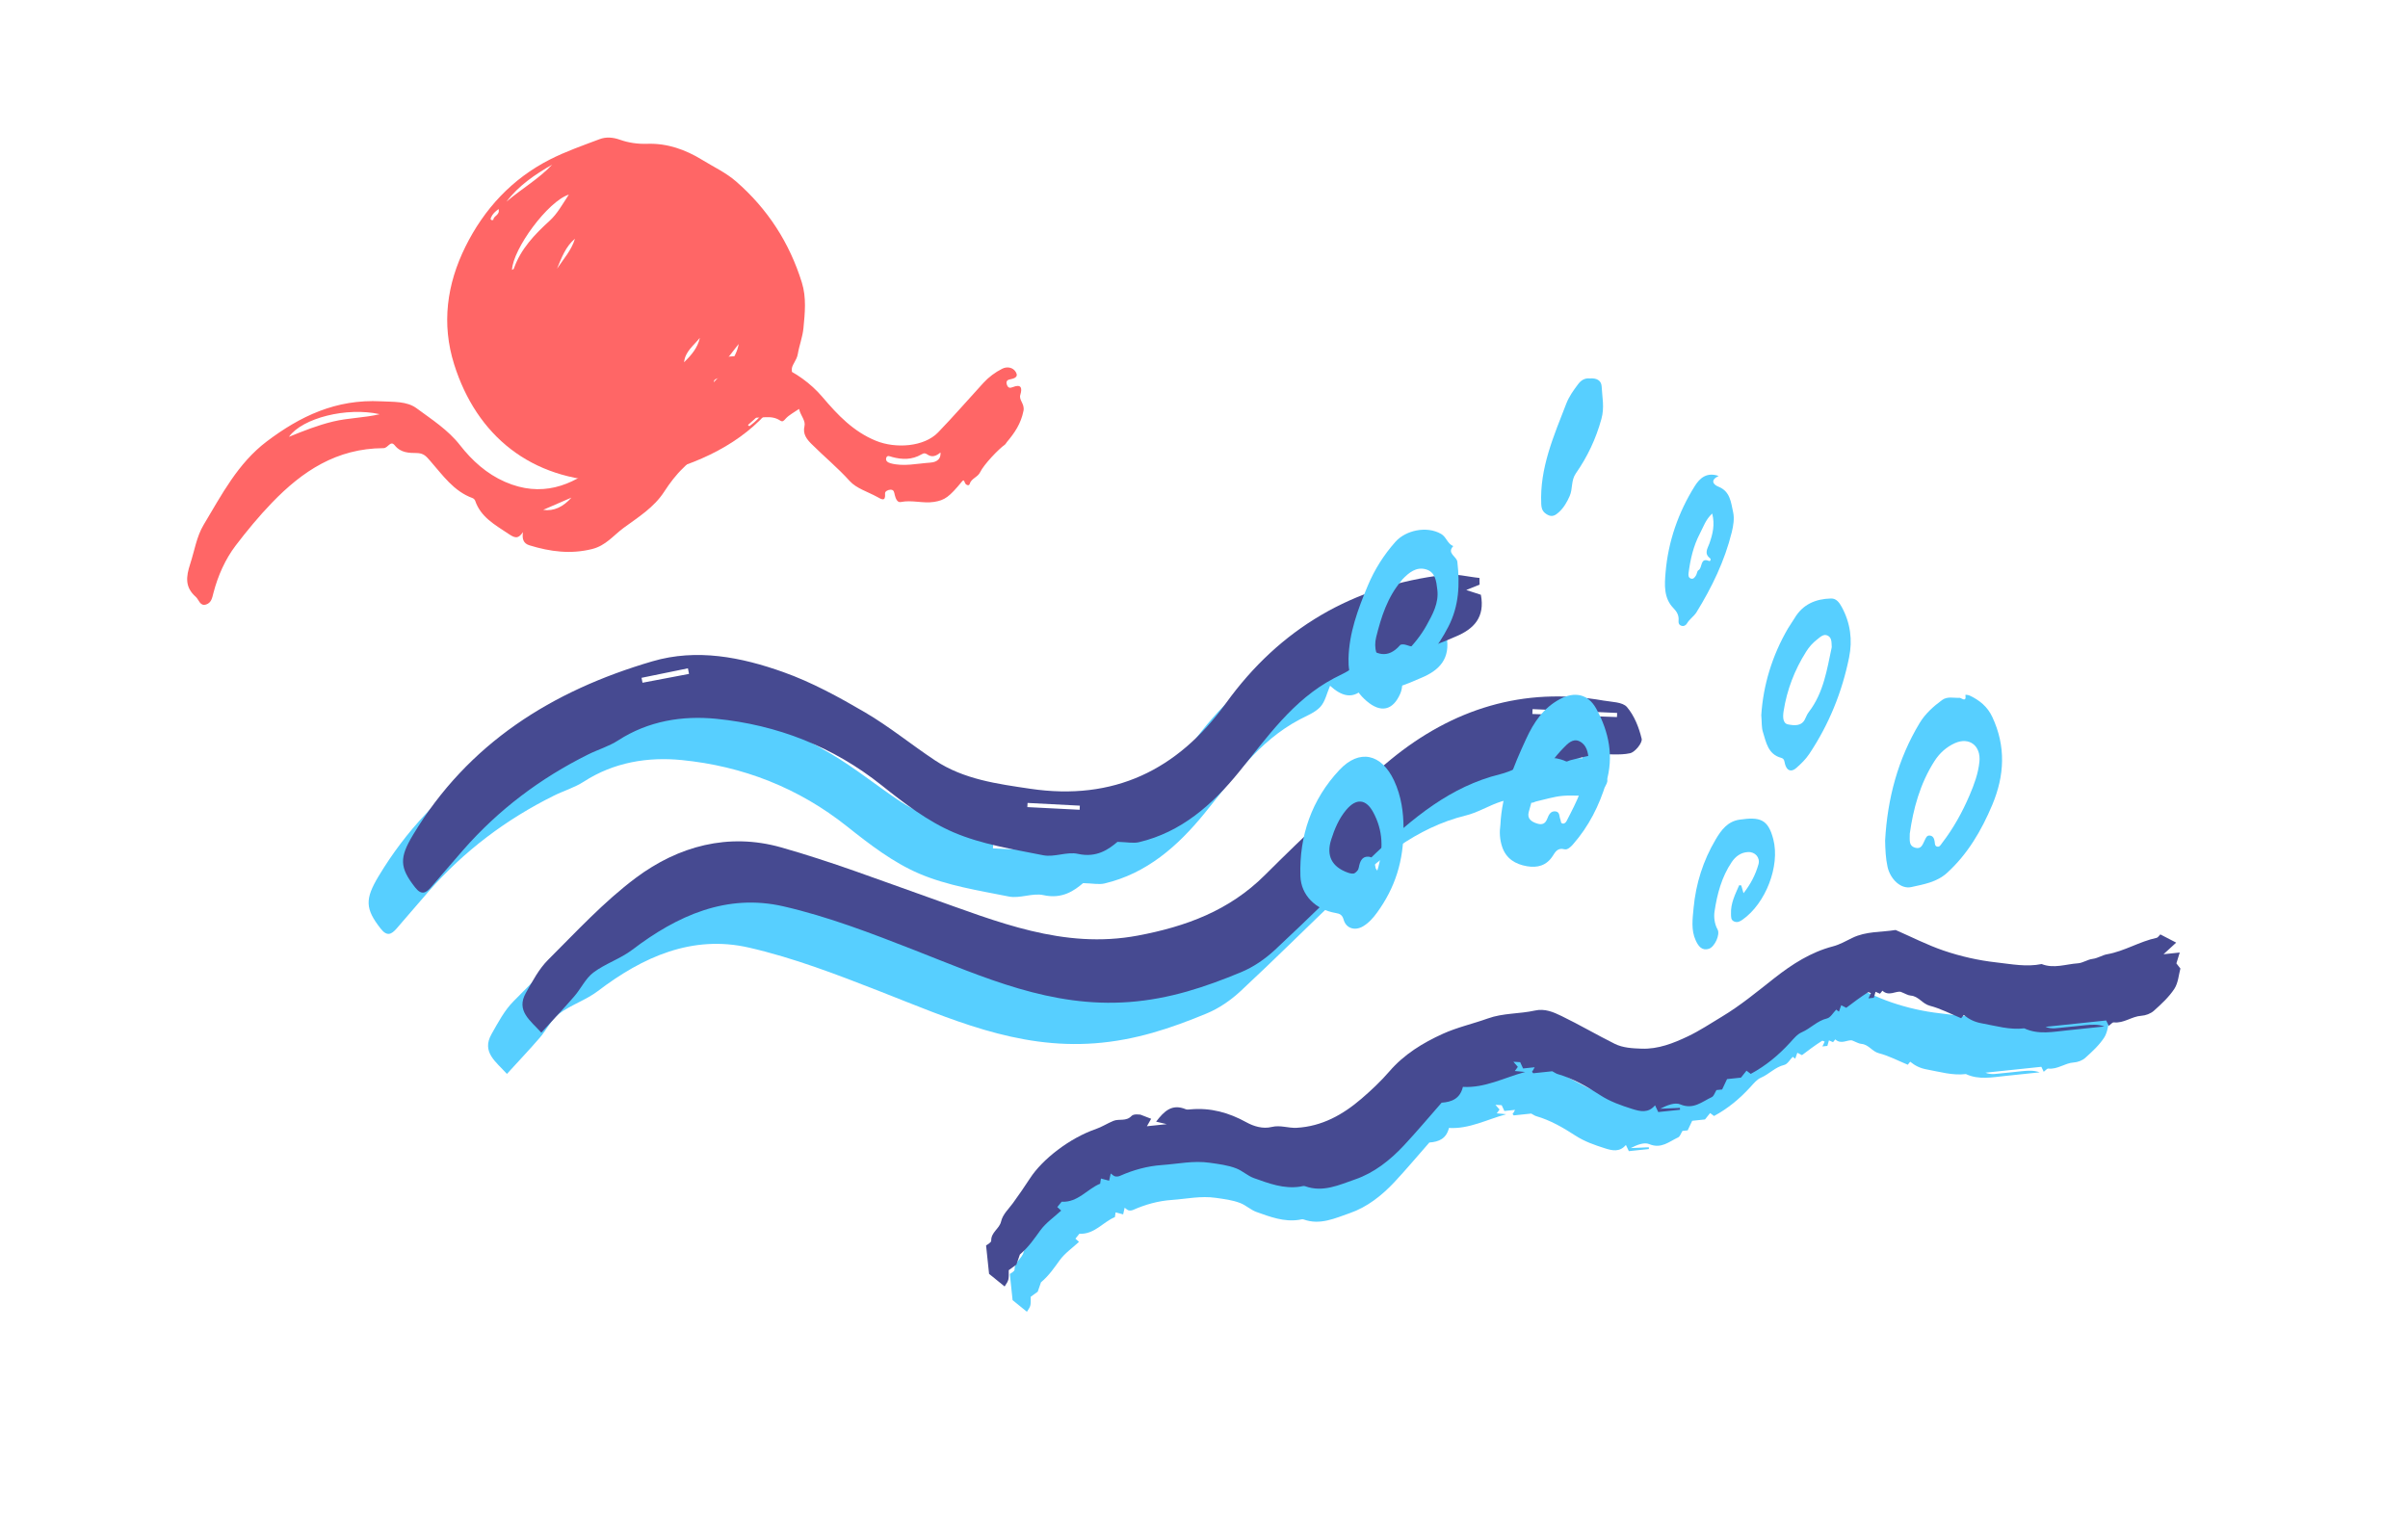
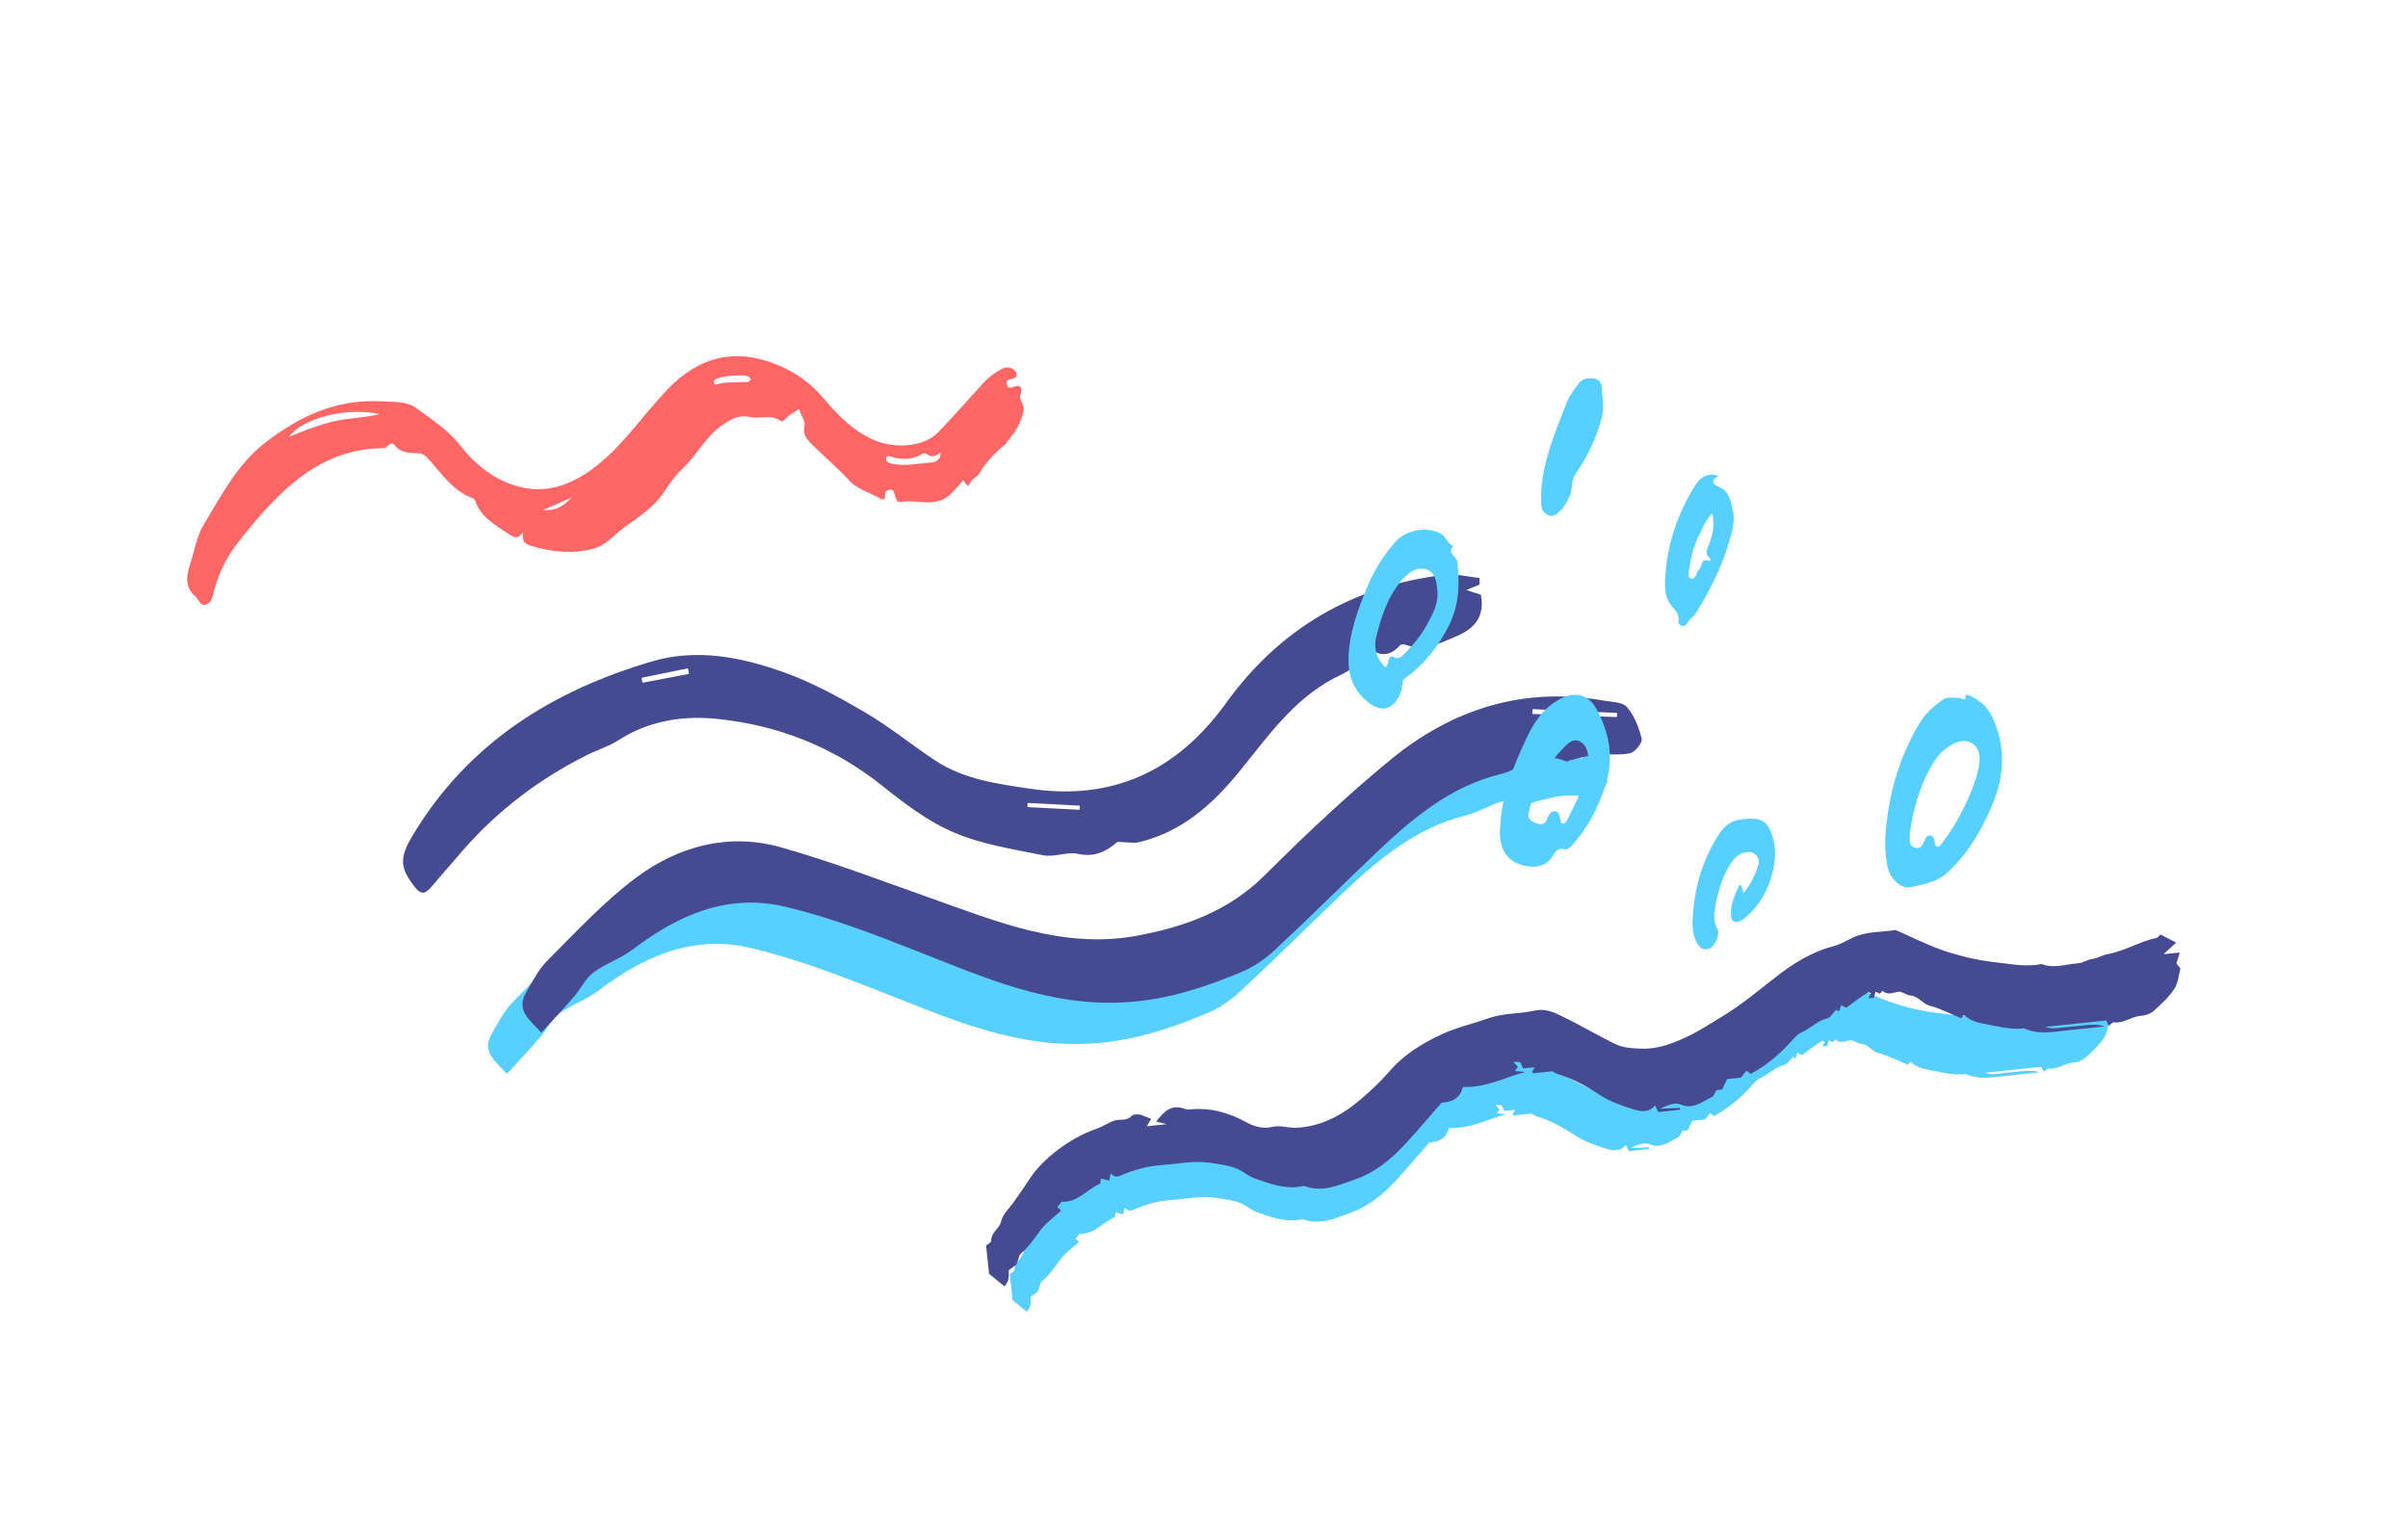
<svg xmlns="http://www.w3.org/2000/svg" width="350" height="220" viewBox="0 0 350 220">
  <g fill="none" fill-rule="evenodd">
    <g>
      <g>
        <g>
          <path fill="#57CFFF" d="M197.517 83.324l-.158-.578-11.864 3.27c.064.227.127.455.189.683l11.833-3.375M63.004 175.268c-2.048-1.19-4.527-1.86-3.917-4.818.388-1.88.716-3.86 1.575-5.54 2.654-5.19 5.115-10.563 8.46-15.297 4.443-6.285 10.75-10.417 18.68-10.727 7.567-.297 15.166.097 22.749.29 10.416.262 20.875 1.17 30.562-4.126 6.215-3.398 11.494-7.529 14.83-14.05 3.77-7.373 7.755-14.678 12.22-21.649 6.225-9.716 15.009-16.046 26.753-17.7 1.189-.168 2.7-.67 3.534-.16 1.41.862 2.587 2.294 3.462 3.73.306.5-.313 2.136-.952 2.513-1.366.809-3.061 1.044-4.545 1.688-1.178.51-2.244 1.278-3.356 1.937-.206.121-.414.4-.595.38-3.962-.441-5.754 3.018-8.502 4.719-6.351 3.932-10.152 10.036-13.596 16.381-3.253 5.993-6.348 12.07-9.663 18.028-.945 1.699-2.205 3.35-3.68 4.609-4.279 3.66-8.659 6.91-14.117 9.149-10.585 4.34-21.216 3.11-32.012 2.475-6.686-.393-13.454-.76-20.098-.168-8.433.75-14.276 6.058-18.948 12.802-1.23 1.774-3.097 3.108-4.34 4.875-.824 1.17-.994 2.78-1.572 4.146-.9 2.136-1.898 4.232-2.932 6.513" transform="translate(-165 -1523) translate(165 1523) translate(21.897 4) rotate(18 130.493 128.268)" />
-           <path fill="#57CFFF" d="M66.029 114.442c.118.212.238.425.355.637l6.032-3.31-.401-.722-5.986 3.395m58.982-.04l.158.586 7.347-1.98c-.053-.193-.105-.384-.156-.577l-7.349 1.972m52.68-50.489l-1.6 1.349h2.235c1.59 2.904.584 5.028-1.592 6.896-1.897 1.627-3.652 3.48-6.46 3.393-.29-.01-.773.109-.853.3-1.067 2.526-2.936 2.42-4.954 1.512-.117 1.198.036 2.417-.402 3.365-.472 1.02-1.467 1.818-2.287 2.662-4.738 4.881-6.587 11.196-8.963 17.314-2.185 5.625-5.232 10.833-10.65 14.125-.71.43-1.63.514-2.976.913-.873 1.421-2.161 3.18-4.933 3.44-1.612.152-3.097 1.555-4.716 1.746-4.456.525-9.003 1.26-13.42.864-4.095-.368-8.171-1.814-12.071-3.275-8.484-3.177-17.156-3.663-25.853-1.765-4.83 1.055-9.308 3.349-12.595 7.4-.995 1.226-2.353 2.151-3.493 3.267-5.551 5.433-9.924 11.68-12.99 18.817-.947 2.202-1.848 4.424-2.79 6.63-.444 1.036-.95 1.551-2.19.718-3.054-2.05-3.516-3.39-2.642-7.164 3.505-15.152 12.741-26.178 25.29-34.746 5.56-3.797 12.08-4.571 18.582-4.391 4.386.122 8.796.954 13.101 1.896 4.014.878 7.883 2.394 11.851 3.498 4.824 1.34 9.638.449 14.424-.357 12.07-2.034 19.539-9.172 23.22-20.645 4.083-12.723 12.285-21.927 24.447-27.543 1.507-.695 3.302-.77 4.963-1.133l.316.914" transform="translate(-165 -1523) translate(165 1523) translate(21.897 4) rotate(18 110.103 108.5)" />
          <path fill="#464A91" d="M202.517 77.324l-.158-.578-11.864 3.27c.064.227.127.455.189.683l11.833-3.375M68.004 169.268c-2.048-1.19-4.527-1.86-3.917-4.818.388-1.88.716-3.86 1.575-5.54 2.654-5.19 5.115-10.563 8.46-15.297 4.443-6.285 10.75-10.417 18.68-10.727 7.567-.297 15.166.097 22.749.29 10.416.262 20.875 1.17 30.562-4.126 6.215-3.398 11.494-7.529 14.83-14.05 3.77-7.373 7.755-14.678 12.22-21.649 6.225-9.716 15.009-16.046 26.753-17.7 1.189-.168 2.7-.67 3.534-.16 1.41.862 2.587 2.294 3.462 3.73.306.5-.313 2.136-.952 2.513-1.366.809-3.061 1.044-4.545 1.688-1.178.51-2.244 1.278-3.356 1.937-.206.121-.414.4-.595.38-3.962-.441-5.754 3.018-8.502 4.719-6.351 3.932-10.152 10.036-13.596 16.381-3.253 5.993-6.348 12.07-9.663 18.028-.945 1.699-2.205 3.35-3.68 4.609-4.279 3.66-8.659 6.91-14.117 9.149-10.585 4.34-21.216 3.11-32.012 2.475-6.686-.393-13.454-.76-20.098-.168-8.433.75-14.276 6.058-18.948 12.802-1.23 1.774-3.097 3.108-4.34 4.875-.824 1.17-.994 2.78-1.572 4.146-.9 2.136-1.898 4.232-2.932 6.513" transform="translate(-165 -1523) translate(165 1523) translate(21.897 4) rotate(18 135.493 122.268)" />
          <path fill="#464A91" d="M71.029 108.442c.118.212.238.425.355.637l6.032-3.31-.401-.722-5.986 3.395m58.982-.04l.158.586 7.347-1.98c-.053-.193-.105-.384-.156-.577l-7.349 1.972m52.68-50.489l-1.6 1.349h2.235c1.59 2.904.584 5.028-1.592 6.896-1.897 1.627-3.652 3.48-6.46 3.393-.29-.01-.773.109-.853.3-1.067 2.526-2.936 2.42-4.954 1.512-.117 1.198.036 2.417-.402 3.365-.472 1.02-1.467 1.818-2.287 2.662-4.738 4.881-6.587 11.196-8.963 17.314-2.185 5.625-5.232 10.833-10.65 14.125-.71.43-1.63.514-2.976.913-.873 1.421-2.161 3.18-4.933 3.44-1.612.152-3.097 1.555-4.716 1.746-4.456.525-9.003 1.26-13.42.864-4.095-.368-8.171-1.814-12.071-3.275-8.484-3.177-17.156-3.663-25.853-1.765-4.83 1.055-9.308 3.349-12.595 7.4-.995 1.226-2.353 2.151-3.493 3.267-5.551 5.433-9.924 11.68-12.99 18.817-.947 2.202-1.848 4.424-2.79 6.63-.444 1.036-.95 1.551-2.19.718-3.054-2.05-3.516-3.39-2.642-7.164 3.505-15.152 12.741-26.178 25.29-34.746 5.56-3.797 12.08-4.571 18.582-4.391 4.386.122 8.796.954 13.101 1.896 4.014.878 7.883 2.394 11.851 3.498 4.824 1.34 9.638.449 14.424-.357 12.07-2.034 19.539-9.172 23.22-20.645 4.083-12.723 12.285-21.927 24.447-27.543 1.507-.695 3.302-.77 4.963-1.133l.316.914" transform="translate(-165 -1523) translate(165 1523) translate(21.897 4) rotate(18 115.103 102.5)" />
          <path fill="#57CFFF" d="M248.69 143.465c2.06 1.168 4.003 2.44 6.086 3.405 2.2 1.02 4.504 1.804 6.9 2.33 1.98.433 3.914 1.048 5.977.843 1.552.818 3.225.35 4.84.41.663.024 1.333-.369 2.002-.38.722-.014 1.368-.372 2.006-.415 2.362-.159 4.499-1.254 6.829-1.492.17-.018.321-.235.543-.406l1.992 1.314-1.848 1.37h2.185l-.599 1.397.46.744c-.308.788-.483 1.875-1.084 2.613-.838 1.026-1.95 1.852-3.036 2.639-.463.336-1.16.515-1.74.49-1.287-.052-2.439.783-3.754.495-.192-.043-.457.241-.722.395l-.266-.756h-8.17c.808.44 1.659.311 2.492.332.945.022 1.892-.002 2.838.006.84.008 1.68.03 2.517.436-1.647 0-3.295.009-4.943-.002-1.958-.013-3.955.212-5.753-.87-1.966.03-3.74-.725-5.584-1.262-.945-.274-1.635-.716-2.28-1.368l-.395.4c-1.305-.706-2.586-1.574-3.996-2.1-.973-.363-1.355-1.428-2.394-1.62-.38-.07-.722-.35-1.287-.642-.634-.209-1.659.477-2.416-.407l-.37.37c-.172-.097-.363-.208-.564-.323l-.313.778h-.723l.4-.662c-.122-.056-.283-.194-.36-.156-.546.267-1.08.563-1.608.864-.474.27-.939.557-1.517.902l-.636-.414-.393.823-.333-.307c-.447.363-.867.982-1.356 1.045-1.342.173-2.319 1.105-3.552 1.488-.624.193-1.164.74-1.68 1.198-1.71 1.519-3.582 2.766-5.69 3.63l-.52-.486-.836.846h-1.873l-.797 1.314h-.766c-.25.317-.424.77-.72.872-1.372.472-2.626 1.444-4.287.53-.707-.388-1.805-.064-2.73.296l2.624.16-.01.254h-2.932l-.33-.94c-1.027.987-2.078.605-3.1.16-1.436-.63-2.826-1.277-4.088-2.301-1.631-1.324-3.362-2.583-5.35-3.388-.19-.076-.347-.227-.671-.446h-2.556c-.084-.129-.154-.194-.142-.23.021-.062.1-.101.145-.158.074-.098.14-.202.27-.392h-1.563l-.298-.88-.897-.148.52.743-.46.507 1.367.272c-2.86.458-5.596 1.598-8.5 1.115-.527 1.49-1.634 1.86-3.054 1.808-1.856 1.713-3.707 3.507-5.651 5.192-2.028 1.756-4.334 3.209-6.921 3.808-2.181.505-4.489 1.332-6.782.206-.177-.087-.431-.02-.65-.01-2.215.108-4.126-.865-6.032-1.777-.798-.381-1.418-1.128-2.207-1.535-1.084-.56-2.276-.827-3.47-1.13-2.138-.542-4.26-.29-6.386-.364-1.963-.07-3.882.25-5.754.856-.198.064-.453.063-.646-.006-.188-.068-.33-.264-.539-.443l-.315.939-1.06-.404-.178.677c-1.77.508-3.219 2.21-5.384 1.865l-.646.647.465.521c-1.037.776-2.214 1.416-3.061 2.355-.901.998-1.735 2.016-3.048 2.916l-.61 1.303-1.092.628c-.122 1.32-.122 1.32-.779 2.111l-1.893-1.898v-3.825c.094-.067.729-.29.751-.566.094-1.126 1.253-1.467 1.572-2.39.339-.981 1.183-1.566 1.842-2.301.897-1.003 1.78-2.02 2.624-3.068 1.904-2.36 5.842-4.804 9.43-5.632.848-.195 1.643-.608 2.483-.85.793-.227 1.663.297 2.477-.4.336-.288 1.123-.048 1.203-.048l1.365.7-.67.934h2.668l-1.378-.482c1.197-1.257 2.342-2.211 4.128-1.235.17.093.411.077.62.08 2.7.038 5.055.96 7.273 2.511.898.628 2.086 1.136 3.284.969 1.174-.164 2.2.404 3.315.46 3.386.167 6.326-1.092 9.032-2.962 1.434-.992 2.839-2.06 4.107-3.253 2.203-2.073 4.849-3.324 7.637-4.254 2.005-.668 4.147-.91 6.198-1.413 2.148-.526 4.27-.153 6.382-.395 1.37-.158 2.451.465 3.48 1.105 2.272 1.412 4.43 3.006 6.688 4.443 1.04.66 2.298.848 3.498 1.02 2.198.313 4.31-.276 6.347-.996 1.643-.579 3.204-1.4 4.79-2.14 2.66-1.24 5.089-2.865 7.57-4.423 2.5-1.57 5.181-2.93 8.201-3.386.923-.14 1.813-.533 2.7-.857 1.94-.71 3.945-.334 5.871-.446" transform="translate(-165 -1523) translate(165 1523) translate(21.897 4) rotate(-6 204.702 160.963)" />
          <path fill="#464A91" d="M255.872 136.077c2.237 1.269 4.346 2.65 6.608 3.698 2.388 1.107 4.891 1.958 7.494 2.528 2.149.471 4.25 1.138 6.489.916 1.686.888 3.502.38 5.256.446.72.026 1.447-.401 2.174-.414.784-.014 1.485-.404 2.178-.45 2.565-.172 4.885-1.362 7.415-1.62.186-.02.35-.255.59-.441l2.164 1.427-2.007 1.487h2.372l-.65 1.517.5.808c-.335.855-.525 2.035-1.178 2.837-.91 1.114-2.118 2.01-3.297 2.865-.502.365-1.259.56-1.888.533-1.399-.058-2.65.85-4.078.536-.208-.046-.495.263-.784.429l-.289-.82h-8.871c.877.478 1.801.337 2.706.36 1.026.024 2.055-.002 3.082.007.912.008 1.825.033 2.733.473-1.788 0-3.578.01-5.368-.003-2.125-.013-4.294.23-6.247-.943-2.135.032-4.061-.789-6.064-1.37-1.026-.298-1.775-.778-2.475-1.486l-.429.433c-1.417-.766-2.809-1.707-4.339-2.279-1.057-.394-1.472-1.55-2.6-1.758-.413-.076-.784-.382-1.397-.698-.689-.226-1.802.518-2.624-.442l-.402.403-.612-.352-.34.845h-.785l.435-.719c-.133-.06-.308-.21-.392-.17-.593.29-1.172.612-1.746.939-.515.292-1.02.604-1.647.979l-.691-.449c-.129.27-.276.576-.426.893l-.362-.333c-.486.394-.941 1.066-1.473 1.135-1.457.187-2.518 1.2-3.856 1.615-.679.21-1.265.804-1.824 1.3-1.858 1.65-3.891 3.004-6.18 3.941l-.564-.527c-.274.276-.55.558-.908.92h-2.034c-.295.484-.563.929-.866 1.425h-.83c-.273.344-.462.837-.783.947-1.49.513-2.852 1.568-4.655.576-.768-.421-1.96-.07-2.965.32l2.85.175-.012.275h-3.183l-.36-1.02c-1.114 1.07-2.255.656-3.365.173-1.56-.682-3.069-1.386-4.439-2.498-1.771-1.438-3.65-2.805-5.81-3.678-.205-.083-.376-.247-.728-.485h-2.775c-.092-.14-.168-.21-.155-.248.023-.068.11-.11.157-.173.081-.106.153-.22.293-.425h-1.697l-.323-.955-.974-.162.565.807-.499.55 1.483.296c-3.105.498-6.076 1.735-9.23 1.211-.571 1.617-1.774 2.02-3.316 1.963-2.015 1.86-4.025 3.807-6.137 5.637-2.201 1.906-4.705 3.484-7.515 4.134-2.368.548-4.874 1.446-7.364.223-.192-.094-.468-.021-.705-.01-2.406.117-4.482-.94-6.551-1.93-.866-.414-1.54-1.224-2.397-1.666-1.176-.608-2.47-.898-3.768-1.227-2.321-.588-4.625-.314-6.934-.396-2.132-.074-4.216.273-6.248.93-.215.07-.492.069-.702-.006-.204-.074-.358-.287-.585-.48l-.342 1.018-1.152-.439-.193.736c-1.922.551-3.495 2.399-5.846 2.025l-.701.702.505.566c-1.127.842-2.404 1.537-3.325 2.557-.978 1.084-1.883 2.188-3.309 3.166l-.662 1.414-1.186.682c-.133 1.433-.133 1.433-.846 2.292l-2.056-2.06v-4.153c.102-.073.792-.316.816-.616.102-1.222 1.36-1.592 1.707-2.595.368-1.064 1.285-1.7 2-2.498.974-1.088 1.932-2.192 2.85-3.33 2.067-2.562 6.344-5.216 10.24-6.114.92-.212 1.783-.66 2.695-.923.861-.247 1.806.321 2.69-.436.366-.312 1.22-.051 1.306-.051l1.483.76-.728 1.014h2.898l-1.497-.524c1.3-1.364 2.544-2.4 4.482-1.34.186.101.447.083.674.086 2.933.042 5.489 1.043 7.897 2.727.976.682 2.266 1.233 3.566 1.052 1.276-.178 2.39.439 3.6.5 3.678.181 6.87-1.186 9.808-3.217 1.557-1.076 3.083-2.236 4.46-3.531 2.393-2.25 5.265-3.609 8.293-4.619 2.177-.725 4.503-.988 6.73-1.534 2.333-.571 4.636-.166 6.93-.43 1.488-.17 2.662.506 3.78 1.201 2.467 1.533 4.81 3.264 7.261 4.823 1.129.717 2.496.921 3.799 1.107 2.386.341 4.68-.298 6.892-1.08 1.785-.629 3.48-1.521 5.202-2.323 2.889-1.346 5.526-3.111 8.22-4.803 2.715-1.704 5.626-3.18 8.905-3.676 1.002-.152 1.969-.579 2.932-.93 2.106-.771 4.284-.363 6.376-.485" transform="translate(-165 -1523) translate(165 1523) translate(21.897 4) rotate(-6 208.105 155.075)" />
          <path fill="#57CFFF" d="M265.52 104.803c.003-.995.144-1.75-.751-2.024-.937-.287-1.114.465-1.426 1.082-.154.305-.286.734-.743.677-.473-.058-.628-.427-.696-.872-.041-.272-.006-.633-.338-.728-.385-.11-.538.249-.733.501-1.646 2.134-2.95 4.488-4.014 6.978-.658 1.54-1.245 3.13-1.421 4.828-.244 2.353 1.47 3.66 3.558 2.727 1.235-.552 2.228-1.448 2.963-2.592 2.114-3.291 3.104-7 3.602-10.577m3.582-.99c-.335 6.107-1.863 11.841-5.003 17.061-.832 1.383-2.008 2.429-3.273 3.361-.78.576-1.681.277-2.538.326-.263.015-1.03-.767-.857.408.01.073-.434.008-.645-.092-1.402-.668-2.556-1.592-3.258-3.09-2.006-4.27-1.791-8.528-.003-12.786 1.57-3.734 3.569-7.148 6.563-9.878 1.513-1.38 3.405-1.668 5.208-2.074 1.523-.343 3.057 1.156 3.453 2.94.278 1.253.323 2.532.353 3.824" transform="translate(-165 -1523) translate(165 1523) translate(21.897 4) rotate(180 260.603 111)" />
-           <path fill="#57CFFF" d="M170.914 114.44c-.94 3.06-.84 5.842.596 8.492 1.063 1.962 2.486 2.053 3.934.321 1.059-1.265 1.683-2.761 2.176-4.316.74-2.334-.102-3.943-2.398-4.78-.923-.338-1.457-.12-1.633.805-.153.8-.455 1.545-1.34 1.507-.991-.042-.916-1.018-1.108-1.712-.01-.037-.046-.067-.227-.318m-3.808 6.336c-.071-4.915 1.251-8.868 3.83-12.417.565-.78 1.2-1.506 2.038-2.008 1.175-.706 2.472-.323 2.831.957.202.719.555.871 1.188.98 2.85.485 5.008 2.547 5.098 5.368.185 5.845-1.644 11.125-5.66 15.41-2.916 3.113-6.114 2.372-7.948-1.518-1.088-2.308-1.374-4.777-1.377-6.772" transform="translate(-165 -1523) translate(165 1523) translate(21.897 4) rotate(180 174.603 118.5)" />
          <path fill="#57CFFF" d="M199.202 112.61c.058.992.285 2.136 1.341 2.639.97.462 1.736-.385 2.354-1.021 2.546-2.62 4.128-5.778 5.012-9.29.23-.912-.34-1.36-1.141-1.628-.759-.254-1.256-.118-1.565.694-.198.52-.478 1.149-1.21 1.045-.638-.09-.508-.756-.69-1.178-.094-.214-.019-.54-.333-.591-.28-.046-.476.192-.582.396-1.45 2.794-2.876 5.599-3.186 8.935m12.82-9.498c-.21 4.474-1.91 8.512-3.754 12.505-1.094 2.366-2.48 4.464-4.897 5.756-2.127 1.138-4.103.754-5.282-1.396-1.855-3.383-2.582-6.97-1.436-10.768 1-3.315 2.527-6.351 4.837-8.973.354-.401.804-.812 1.245-.69.959.264 1.325-.414 1.662-.944.913-1.44 2.24-1.784 3.765-1.523 1.685.288 3.036 1.1 3.612 2.84.345 1.042.403 2.107.248 3.193" transform="translate(-165 -1523) translate(165 1523) translate(21.897 4) rotate(180 204.103 109.5)" />
          <path fill="#57CFFF" d="M184.728 78.991c-.37.357-.386.73-.457 1.082-.08.398-.373.623-.706.43-.82-.472-1.215.099-1.666.547-1.217 1.21-2.314 2.546-3.129 4.02-.884 1.596-1.819 3.245-1.58 5.205.149 1.218.264 2.557 1.651 2.96 1.421.413 2.495-.492 3.426-1.46.057-.058.093-.133.146-.195 2.03-2.388 2.937-5.284 3.665-8.2.392-1.574-.042-3.16-1.35-4.389m5.371 1.259c-.087 3.754-1.365 7.188-2.805 10.62-.993 2.368-2.323 4.462-4.021 6.375-1.487 1.675-4.532 2.344-6.623 1.148-.783-.448-.921-1.44-1.776-1.776.993-1.052-.507-1.491-.596-2.291-.364-3.247-.26-6.368 1.304-9.415 1.532-2.984 3.535-5.496 6.261-7.48.304-.22.383-.464.417-.807.047-.475.11-.971.296-1.406 1.066-2.501 2.848-2.909 4.927-1.113 1.883 1.627 2.685 3.718 2.616 6.145" transform="translate(-165 -1523) translate(165 1523) translate(21.897 4) rotate(180 182.103 86)" />
-           <path fill="#57CFFF" d="M236.86 100.93c.05.634-.053 1.362.6 1.68.607.295 1.093-.24 1.546-.585.635-.483 1.155-1.088 1.578-1.757 1.681-2.662 2.79-5.54 3.275-8.653.123-.79.139-1.769-.644-1.918-.827-.157-2.015-.348-2.52.88-.142.343-.318.684-.542.978-2.113 2.781-2.598 6.112-3.294 9.375m10.244-9.888c-.274 4.294-1.55 8.614-3.89 12.622-.293.5-.648.964-.941 1.463-1.188 2.02-3.062 2.818-5.305 2.873-.775.018-1.207-.59-1.557-1.232-1.265-2.32-1.588-4.796-1.07-7.34 1.023-5.042 2.928-9.742 5.802-14.043.513-.769 1.173-1.4 1.849-2.004.763-.682 1.413-.424 1.672.579.088.343.063.742.546.874 1.927.525 2.184 2.256 2.662 3.776.206.656.144 1.394.232 2.432" transform="translate(-165 -1523) translate(165 1523) translate(21.897 4) rotate(180 240.603 95.5)" />
          <path fill="#57CFFF" d="M223.235 81.35c.962-.888 1.29-1.96 1.805-2.942.945-1.806 1.373-3.724 1.633-5.714.043-.331.026-.685-.353-.802-.37-.114-.562.205-.727.46-.15.232-.16.654-.347.748-.632.318-.204 1.927-1.554 1.353-.173-.073-.333.25-.128.408.897.687.325 1.44.08 2.136-.479 1.363-.823 2.723-.41 4.352m-.932 5.463c1.287-.624.76-1.272.013-1.566-1.704-.674-1.81-2.3-2.123-3.711-.2-.903-.031-1.958.197-2.885 1.033-4.197 2.893-8.021 5.13-11.65.368-.599 1.016-.988 1.385-1.628.16-.276.47-.455.816-.333.343.12.443.371.405.761-.07.728.235 1.277.751 1.804 1.422 1.449 1.289 3.396 1.138 5.173-.382 4.538-1.858 8.745-4.248 12.569-.727 1.164-1.742 2.058-3.464 1.466" transform="translate(-165 -1523) translate(165 1523) translate(21.897 4) rotate(180 225.103 76)" />
          <path fill="#57CFFF" d="M229.008 124.284l-.323-1.13c-1.043 1.325-1.745 2.698-2.17 4.193-.282.99.487 1.847 1.518 1.792 1.04-.054 1.808-.633 2.365-1.455 1.47-2.17 2.124-4.67 2.501-7.198.112-.753.023-1.772-.444-2.604-.404-.718.413-2.526 1.255-2.799 1.055-.34 1.556.425 1.915 1.197.708 1.52.46 3.17.316 4.735-.329 3.54-1.39 6.884-3.21 9.958-.81 1.368-1.74 2.626-3.466 2.875-2.94.423-4.147.113-4.91-2.852-1.008-3.905 1.127-9.324 4.446-11.667.368-.26.74-.48 1.217-.293.545.21.466.713.485 1.124.068 1.531-.615 2.836-1.193 4.168l-.302-.044" transform="translate(-165 -1523) translate(165 1523) translate(21.897 4) rotate(180 230.103 124.5)" />
          <path fill="#57CFFF" d="M204.015 70.99c-.962.08-1.666-.284-1.71-1.17-.074-1.564-.435-3.021.038-4.733.796-2.88 2.018-5.473 3.7-7.882.742-1.063.439-2.245.908-3.308.39-.885.85-1.693 1.572-2.355.468-.428.966-.75 1.633-.38.627.346.888.727.928 1.562.244 5.221-1.808 9.876-3.636 14.597-.404 1.044-1.05 1.942-1.723 2.836-.452.6-.998.905-1.71.832" transform="translate(-165 -1523) translate(165 1523) translate(21.897 4) rotate(180 206.603 61)" />
-           <path fill="#F66" d="M50.57 26.389c-.516.38-.877.722-1.084 1.208-.056.133-.135.285.024.38.074.045.295-.001.296-.01.013-.613 1.004-.683.763-1.578m36.24 31.39l.217.18c.97-.705 1.777-1.56 2.408-2.583-.463.34-.834.77-1.24 1.165-.444.43-.922.827-1.384 1.239M59.06 35.07c.946-1.424 2.113-2.703 2.612-4.367-1.38 1.158-1.95 2.8-2.611 4.367m20.766 10.04c-.881 1.109-2.144 1.98-2.293 3.556 1.028-1.012 1.967-2.08 2.293-3.556M51.729 25.303c2.161-1.848 4.66-3.272 6.626-5.364-2.494 1.43-4.855 3.027-6.626 5.364m33.736 20.703l-6.007 7.726c3.841-3.265 5.705-5.702 6.007-7.726m-32.943-10.77c.103-.068.238-.106.264-.183 1.009-2.878 3.027-4.975 5.225-6.98 1.091-.995 1.815-2.334 2.771-3.786-3.05.981-8.127 7.894-8.26 10.95M66.788 66c-11.538-.197-19.41-6.687-22.67-17.021-1.87-5.93-1.058-11.682 1.634-17.12 2.72-5.491 6.777-9.876 12.3-12.684 2.306-1.173 4.779-2.03 7.208-2.947.948-.357 1.953-.27 2.95.085 1.265.45 2.611.636 3.943.591 2.952-.1 5.59.847 8.035 2.351 1.648 1.015 3.426 1.835 4.902 3.12 4.585 3.99 7.762 8.9 9.564 14.701.68 2.187.442 4.421.23 6.632-.122 1.274-.62 2.533-.82 3.755-.156.95-.932 1.64-.87 2.273.091.957-.3 1.563-.686 2.23-3.628 6.28-9.313 9.842-16.01 12.057-2.373.785-4.778 1.442-7.25 1.812-.955.143-1.933.133-2.46.165" transform="translate(-165 -1523) translate(165 1523) translate(21.897 4)" />
          <path fill="#F66" d="M61.677 74.579c1.347-.825 1.95-2.222 2-4l-2 4m10.945-33.772c-.049-.25-.272-.302-.602-.229-.785.175-3.294 2.724-3.394 3.49-.017.129.049.32.154.397.208.153.398.086.547-.138.743-1.113 1.896-1.892 2.851-2.831.19-.188.471-.292.444-.689m27.928-9.739c-.134.843-.494 1.367-1.235 1.448-.36.04-.546.104-.701.541-.54 1.514-1.67 2.413-3.024 3.038-.273.126-.777.213-.564.67.178.378.568.366.999.164 1.762-.824 2.939-2.427 4.31-3.743.308-.296 1.142-1.17.215-2.118M34.532 79.202c-4.35 2.263-8.244 7.626-7.988 11 1.058-2 2.12-3.98 3.494-5.839 1.351-1.83 3.154-3.34 4.494-5.161m46.202-39.764c-.238.877-.542 1.58-.58 2.294-.022.397.036.71-.426.761-1.703.186-2.359 1.74-3.685 2.424-1.59.82-2.02 2.206-2.419 3.828-.665 2.704.044 5.377-.268 8.067-.165 1.422-.085 2.967.097 4.435.34 2.719-.506 5.249-1.136 7.832-.435 1.784-.318 3.622-1.534 5.297-1.865 2.572-4.39 4.2-7.318 5.435-.851.358-1.42.01-1.957-.86.134 1.304-.426 1.429-1.493 1.547-2.332.256-4.61.725-6.766-.58-.135-.081-.38-.104-.53-.049-2.758 1.005-5.486.23-8.196-.185-.9-.138-1.454-.259-2.275.416-.78.64-1.73 1.447-3.117 1.168-1.002-.202-.479.92-1.004 1.365-5.196 4.4-6.878 10.142-7.315 16.49-.19 2.74-.166 5.49-.039 8.178.116 2.445.835 5 1.949 7.332.316.662.694 1.28.272 1.97-.494.806-1.268.139-1.852.125-2.132-.05-2.965-1.284-3.72-3.157-.746-1.856-1.84-3.627-2.156-5.61-.8-5.03-1.937-10.044-.758-15.18 1.358-5.912 3.74-11.201 8.982-15.143 1.455-1.093 2.838-2.433 4.604-2.541 2.732-.168 5.503-.536 8.275.053 2.796.593 5.646.701 8.435-.118 5.529-1.622 7.79-5.756 8.748-10.588.978-4.924.372-9.97.712-14.943.453-6.62 3.709-11.039 10.158-13.022 2.475-.76 5.148-1.005 7.84-.547 3.33.565 6.639.96 10.026-.135 2.943-.95 5.921-3.822 6.122-6.734.223-3.238.277-6.486.416-9.729.05-1.159.317-2.29.776-3.36.308-.714 1.058-1.159 1.81-.9.846.293.414.912.026 1.393-.29.358-.184.647.195.865.4.228.631.136.856-.283.611-1.14 1.138-.862 1.563.142.324.762 1.343.56 1.857 1.502.91 1.666 1.066 3.272 1.061 5.005 0 .175.057.36.014.522-.273.995-.488 4.124-.173 5.344.206.8-.418 1.51-.06 2.31.12.267-.286.47-.64.293-.212-.107-.457-.326-.453.11.023 2.945-.158 3.697-1.212 4.909-1.055 1.212-2.675 1.83-3.686 3.114-.327.414-.918.073-1.326-.222-.287-.208-.566-.536-.957-.202-.29.248-.484.72-.27.938.9.91.13.988-.57 1.125-1.512.299-3.09.993-4.525.793-2.579-.36-5.156-.333-7.725-.556-.95-.083-1.917-.28-2.422-1.305-.385-.782-1.418-.818-2.23-1.433" transform="translate(-165 -1523) translate(165 1523) translate(21.897 4) rotate(40 65.5 66)" />
        </g>
      </g>
    </g>
  </g>
</svg>